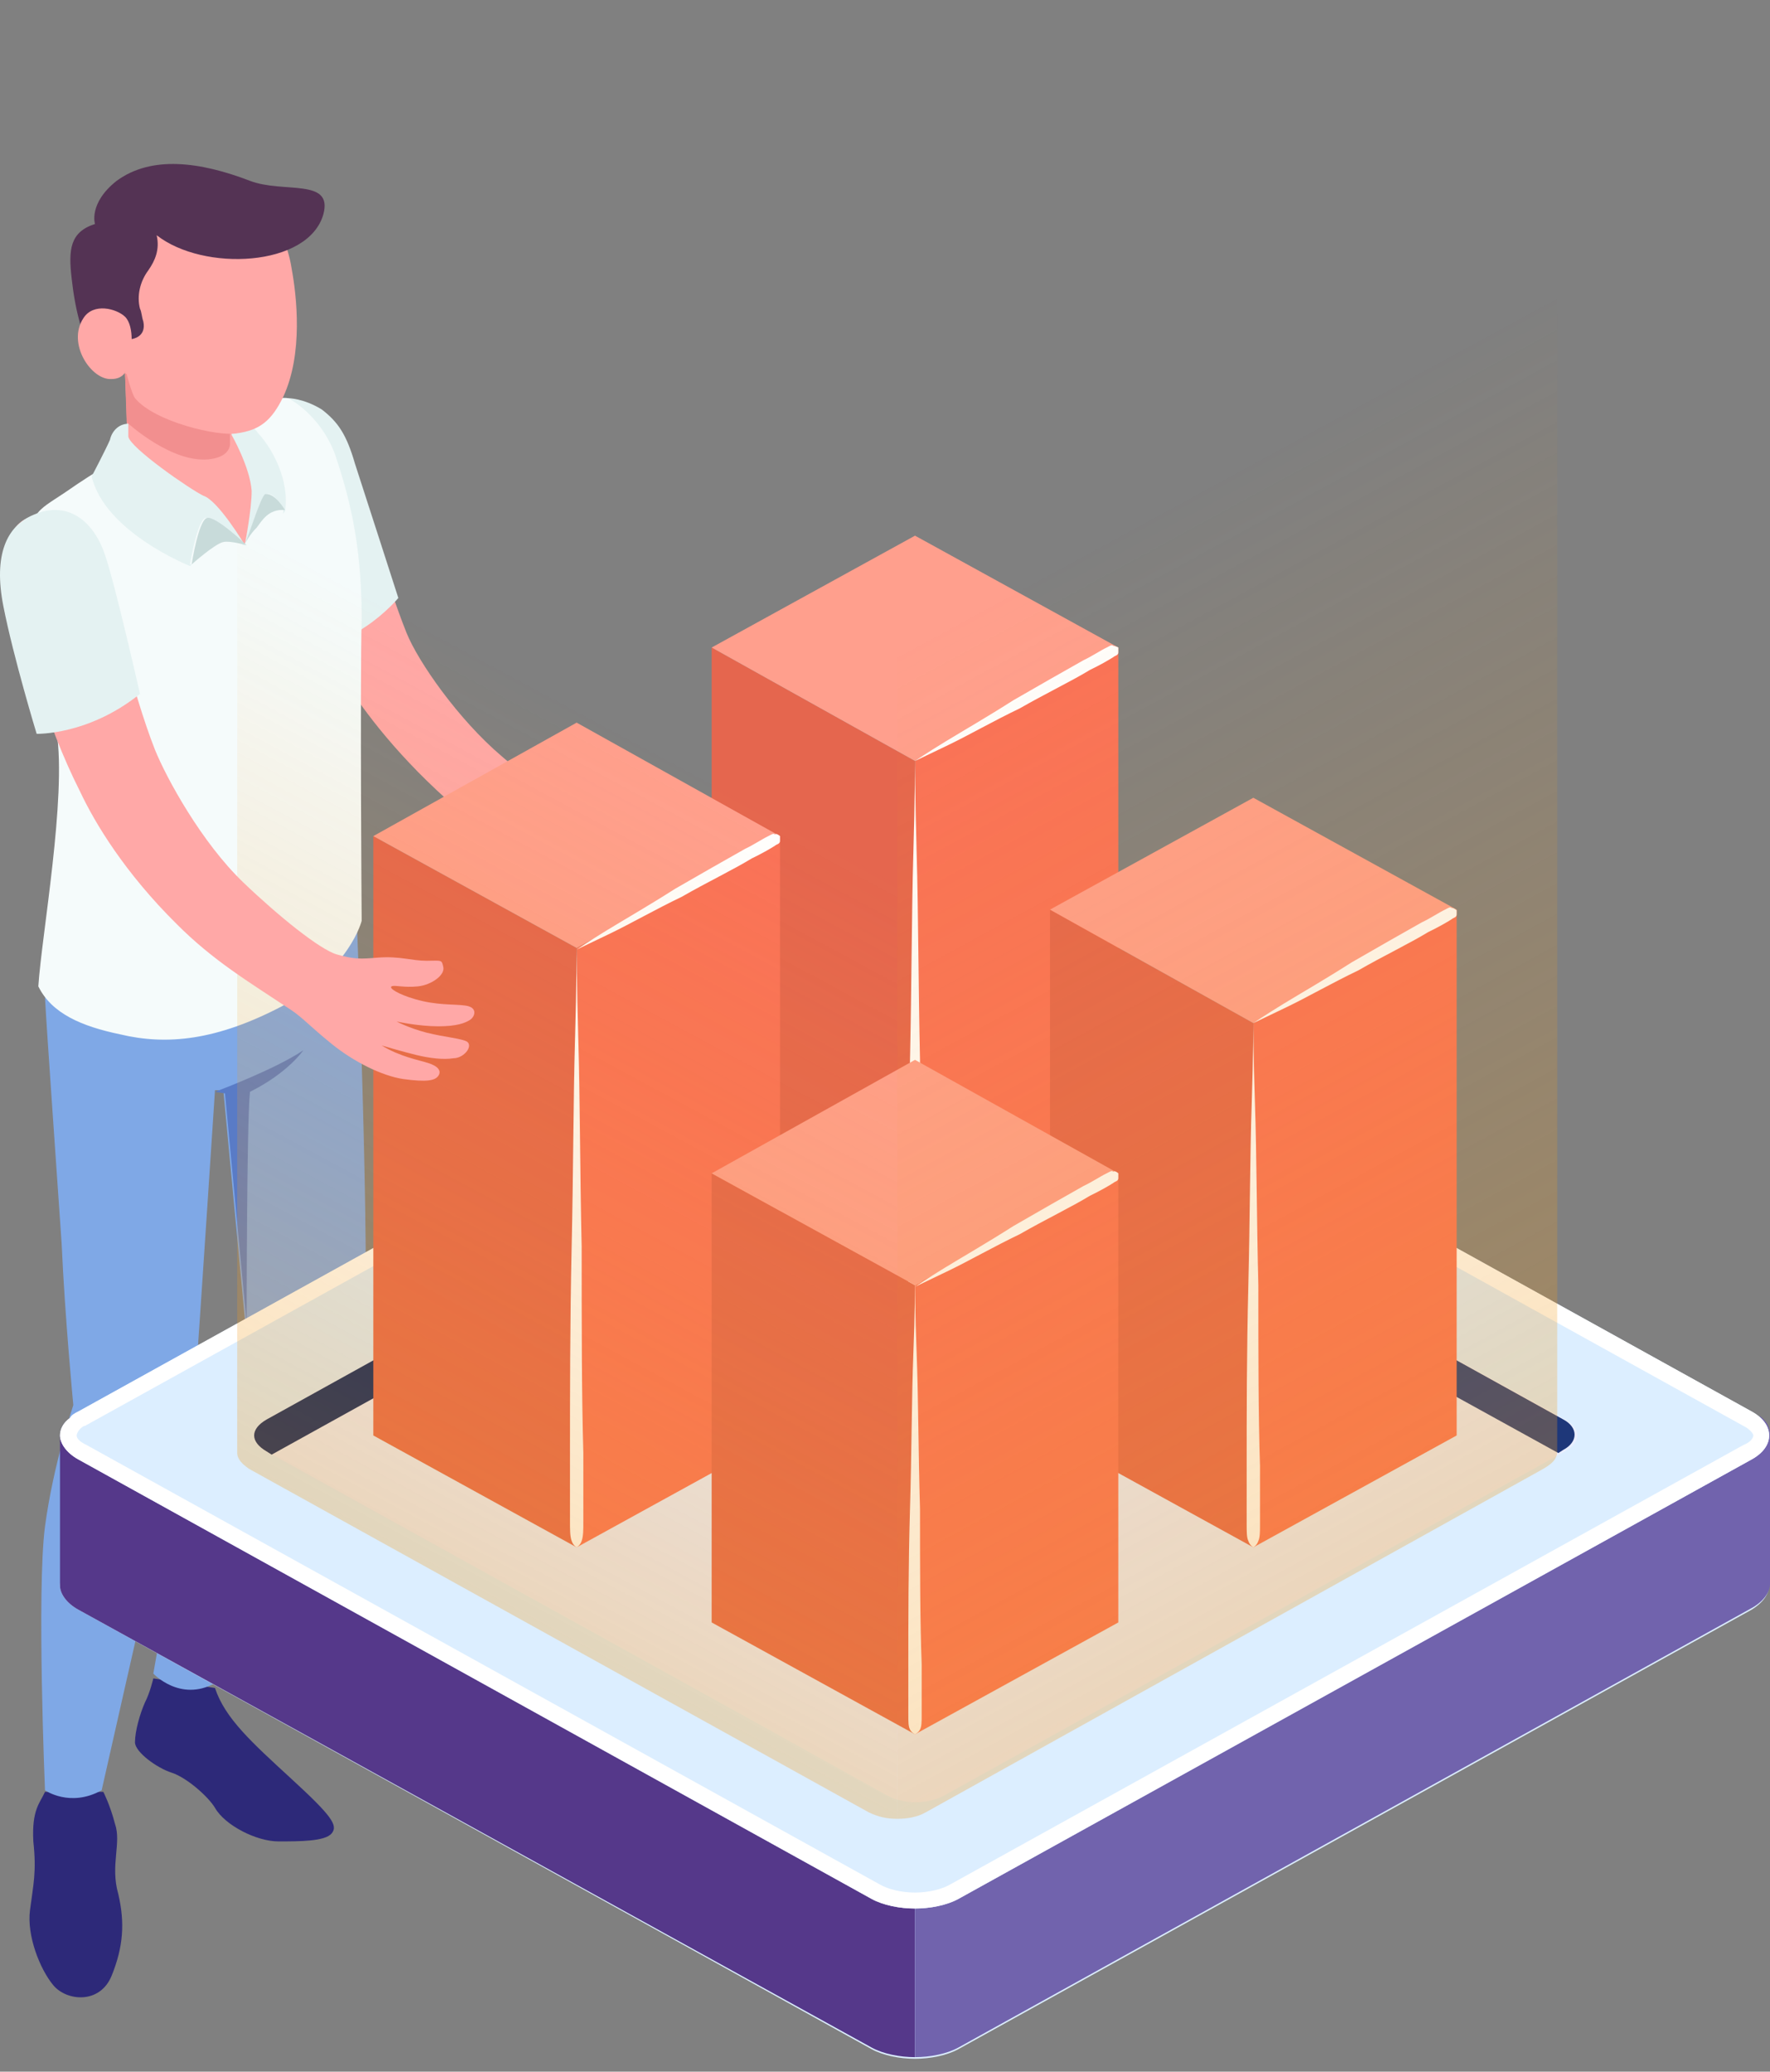
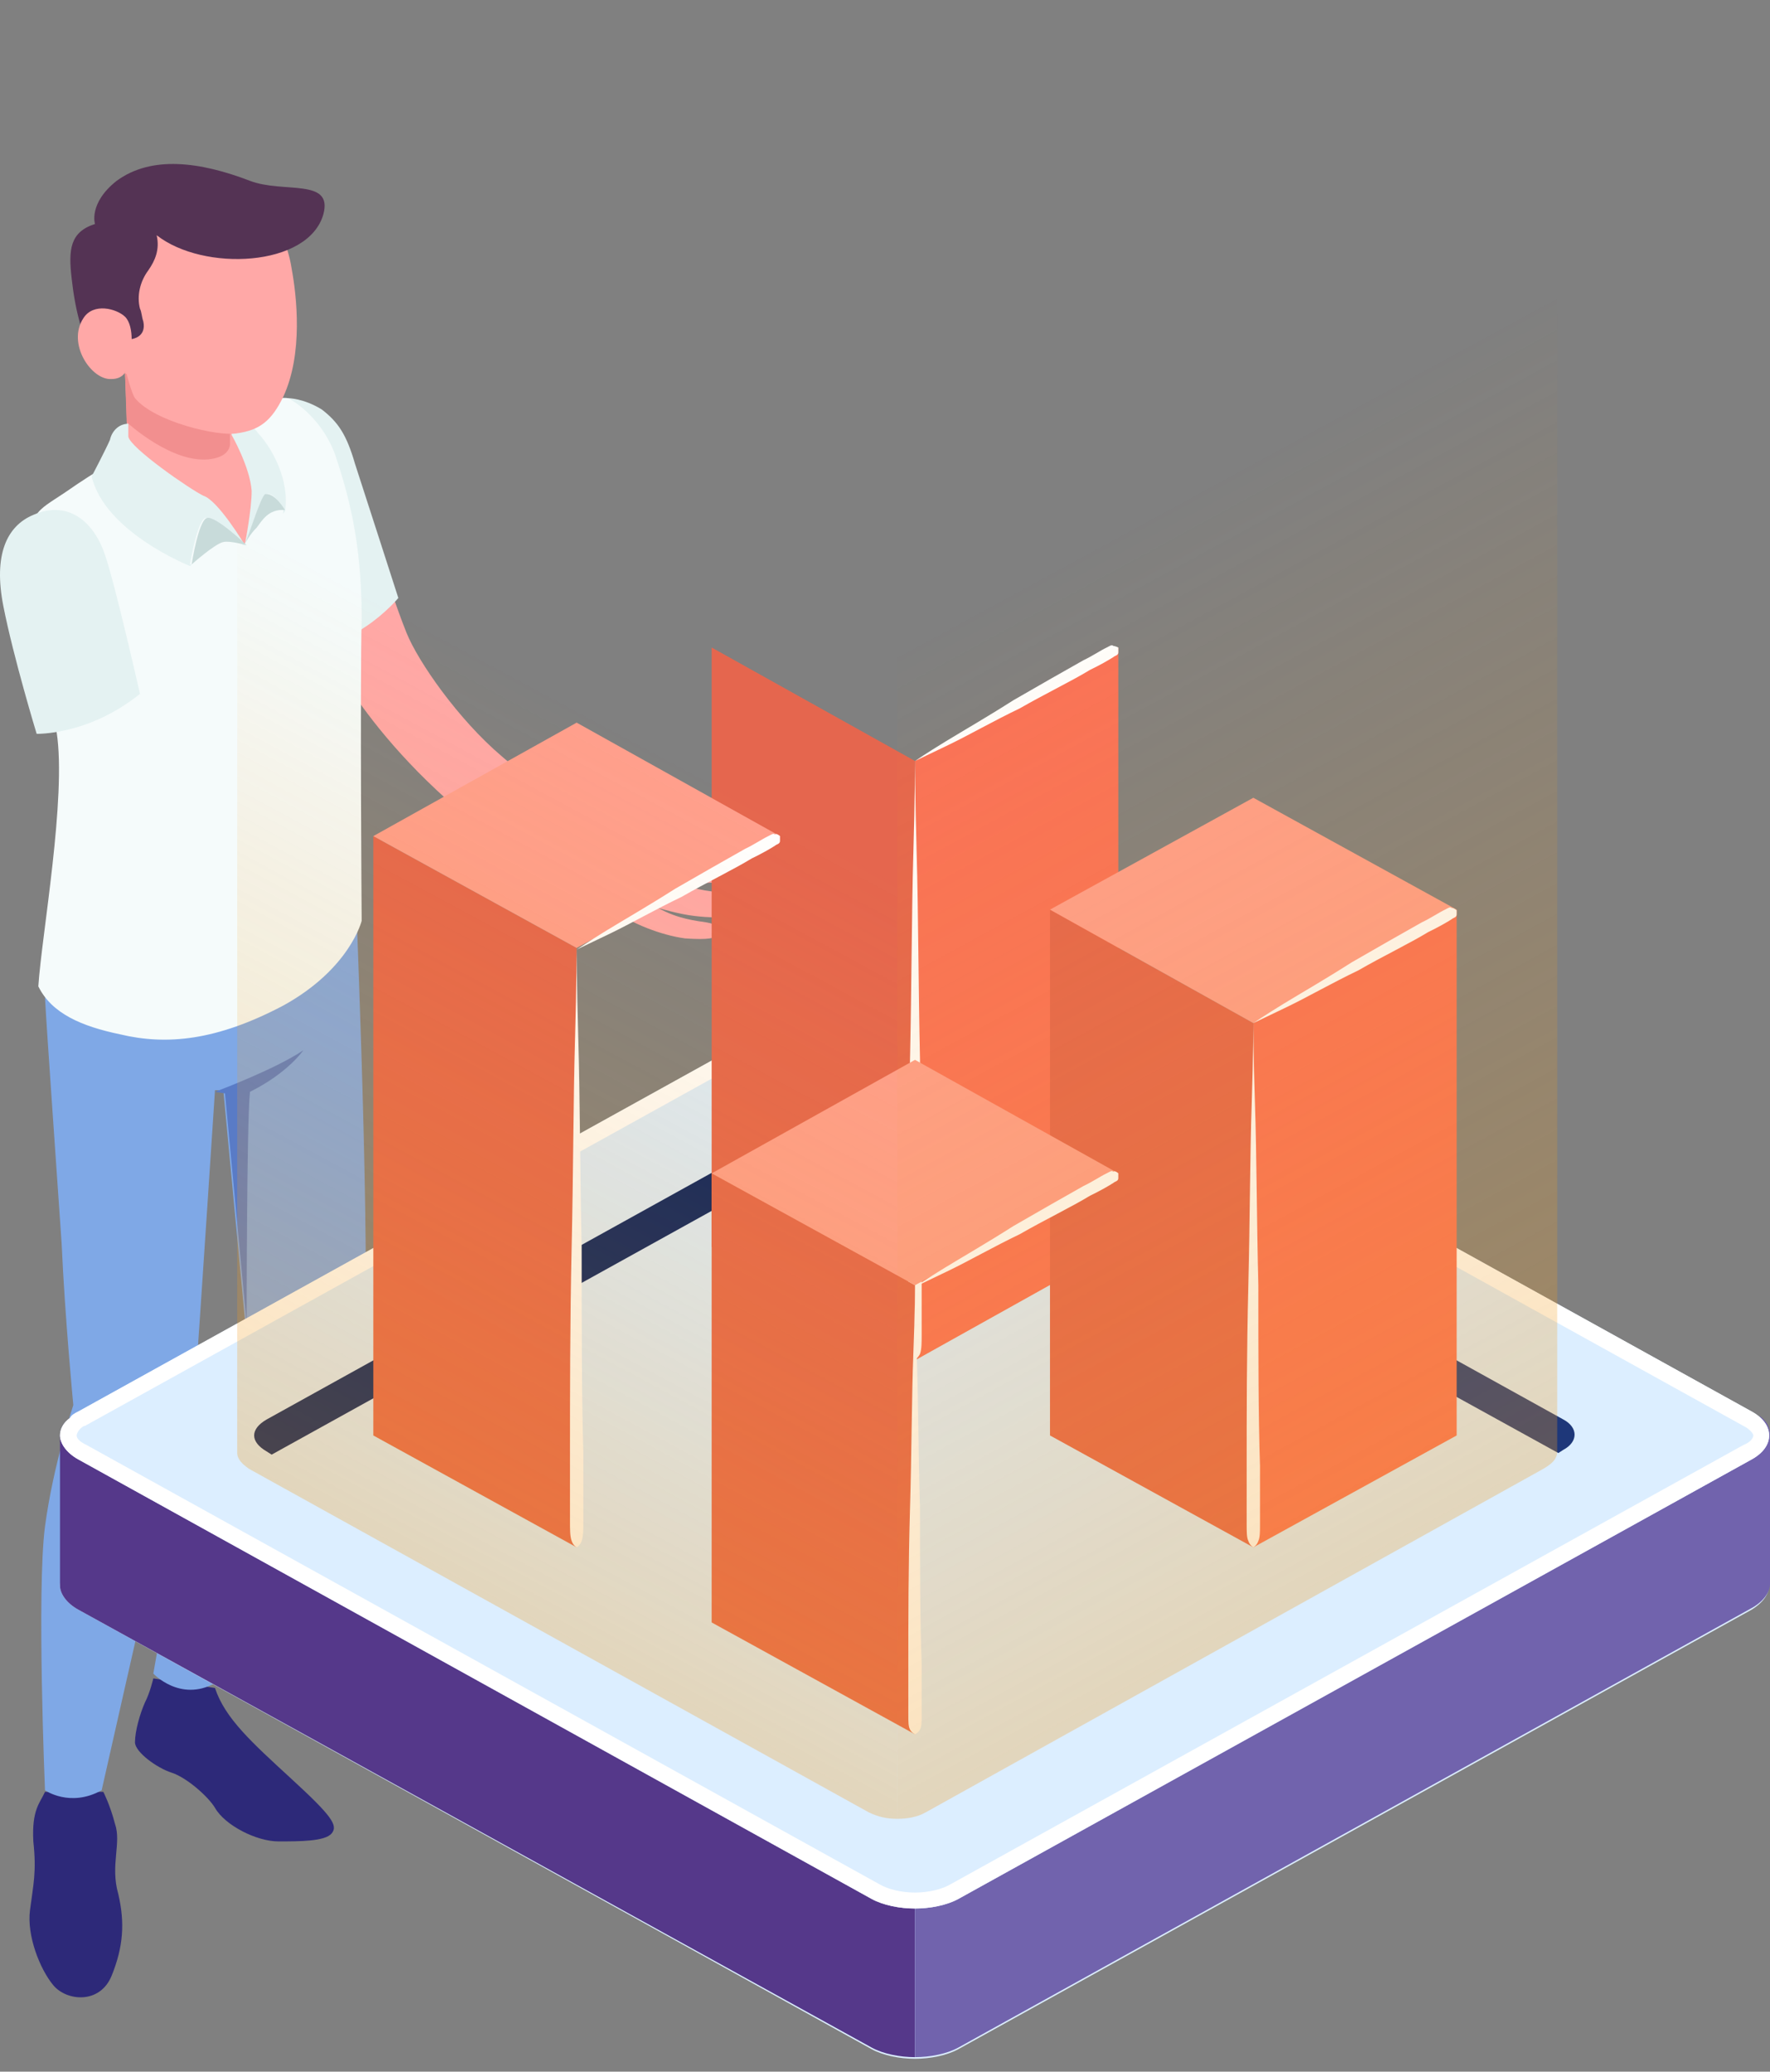
<svg xmlns="http://www.w3.org/2000/svg" width="106" height="124" viewBox="0 0 106 124" fill="none">
  <rect x="0" y="0" width="106" height="124" fill="#808080" stroke="none" />
  <path d="M41.721 49.185C40.822 49.281 40.024 48.993 38.826 49.185C37.728 49.376 37.03 49.376 36.032 49.281C35.033 49.185 32.239 47.176 30.043 45.263C27.448 43.062 25.052 39.619 24.353 37.897C23.156 34.931 21.359 28.809 20.561 26.704C19.762 24.599 18.664 24.217 17.267 24.026C15.67 23.834 14.672 24.408 15.47 27.469C16.269 30.531 18.065 36.462 20.361 40.288C21.459 42.106 23.455 44.88 26.749 47.846C29.045 49.855 31.241 51.002 34.035 52.533C34.834 52.916 35.233 53.394 36.531 54.351C37.828 55.307 39.625 55.977 41.022 56.168C42.419 56.264 42.919 56.168 43.018 55.881C43.218 55.594 42.919 55.307 42.32 55.212C41.721 55.116 40.623 55.02 39.425 54.351C39.425 54.351 40.723 54.733 41.621 54.829C42.419 54.925 43.218 54.925 43.817 54.925C44.516 54.829 45.015 53.968 44.416 53.777C43.917 53.49 43.418 53.49 42.22 53.298C41.122 53.107 40.323 52.724 40.323 52.724C40.323 52.724 41.621 52.916 42.819 52.82C43.917 52.724 44.416 52.533 44.715 52.342C45.015 52.15 45.114 51.576 44.316 51.481C43.617 51.385 42.619 51.576 41.322 51.289C40.323 51.002 39.724 50.715 39.824 50.62C40.024 50.524 40.523 50.715 41.421 50.524C42.22 50.333 42.919 49.663 42.819 49.281C42.719 48.802 42.619 49.089 41.721 49.185Z" fill="#FFA8A7" />
  <path d="M21.259 27.757C20.76 26.035 20.261 25.269 19.263 24.504C18.165 23.834 17.267 23.834 17.267 23.834L14.971 33.592L17.267 38.567C20.86 39.428 23.855 35.792 23.855 35.792C23.855 35.792 21.759 29.287 21.259 27.757Z" fill="#E4F2F2" />
  <path d="M9.182 100.461C9.182 100.461 8.982 101.322 8.683 101.896C8.383 102.565 8.084 103.617 8.084 104.287C8.084 104.861 9.382 105.818 10.28 106.105C11.178 106.392 12.476 107.54 12.875 108.209C13.474 109.262 15.37 110.218 16.668 110.218C17.965 110.218 19.463 110.218 19.862 109.74C20.261 109.262 19.862 108.688 17.466 106.487C15.071 104.287 13.474 102.852 12.875 101.035L9.182 100.461Z" fill="#2D2979" />
  <path d="M2.694 107.253C2.395 107.922 1.896 108.305 1.996 110.218C2.195 112.036 1.996 112.801 1.796 114.332C1.596 115.862 2.395 117.871 3.193 118.828C3.992 119.784 5.988 119.976 6.687 118.254C7.385 116.532 7.485 115.097 7.086 113.375C6.587 111.653 7.286 110.314 6.886 109.166C6.587 108.018 6.188 107.253 6.188 107.253H2.694Z" fill="#2D2979" />
  <path d="M2.694 59.708C2.794 61.621 3.393 70.04 3.692 74.44C3.892 78.936 4.391 84.102 4.391 84.102C4.391 84.102 3.193 87.641 2.694 91.372C2.195 95.199 2.694 107.157 2.694 107.157C2.694 107.157 4.192 108.209 6.088 107.157C6.088 107.157 8.483 96.538 9.482 92.233C10.48 87.928 11.478 85.824 11.678 83.145C11.877 80.467 12.875 65.256 12.875 65.256H13.374L14.672 79.032C14.672 79.032 12.975 81.71 12.177 84.389C11.478 87.067 9.182 100.173 9.182 100.173C9.182 100.173 10.779 101.895 12.875 100.747C12.875 100.747 20.86 83.145 21.659 81.423C22.357 79.701 21.359 54.925 21.359 54.925L2.694 59.708Z" fill="#7FA8E6" />
  <path d="M12.875 65.352C12.875 65.352 16.468 64.013 18.165 62.865C18.165 62.865 17.267 64.204 14.971 65.352C14.771 67.17 14.771 79.223 14.771 79.223L13.474 65.448L12.875 65.352Z" fill="#597BC6" />
  <path d="M7.485 22.304C7.485 22.304 7.685 26.513 7.585 26.896C7.485 27.279 5.589 28.522 4.99 28.905C4.391 29.383 7.984 32.731 9.781 33.497C11.577 34.262 17.067 32.253 17.167 29.67C17.267 27.087 16.169 24.887 15.37 24.791C14.572 24.696 7.485 22.304 7.485 22.304Z" fill="#FFA8A7" />
  <path d="M7.485 22.304L7.585 25.27C7.585 25.27 10.379 27.852 12.675 27.47C13.873 27.279 13.773 26.513 13.773 26.513V24.026L7.485 22.304Z" fill="#F28F8F" />
  <path d="M6.986 27.566C6.986 27.566 10.18 32.157 14.672 32.54C16.069 31.201 16.169 26.513 14.272 24.983C14.272 24.983 16.069 23.643 17.267 23.835C17.267 23.835 19.163 24.791 20.061 27.183C20.86 29.574 21.659 32.444 21.659 36.941C21.559 41.437 21.659 55.117 21.659 55.117C21.659 55.117 20.96 57.986 16.967 60.187C12.975 62.291 9.98 62.578 7.186 61.909C4.89 61.43 3.093 60.665 2.295 59.039C2.494 55.977 3.992 47.75 3.393 43.828C2.894 39.906 1.995 36.941 1.796 33.784C1.596 30.627 2.195 30.627 3.892 29.479C6.088 27.948 6.986 27.566 6.986 27.566Z" fill="#F5FBFB" />
  <path d="M14.671 32.54C14.671 32.54 15.071 30.531 15.071 29.383C14.971 27.948 13.873 26.035 13.873 26.035V24.887C13.873 24.887 14.771 24.983 15.47 25.939C16.268 26.8 17.366 28.713 17.067 30.627C17.067 30.531 16.468 31.583 14.671 32.54Z" fill="#E4F2F2" />
  <path d="M14.671 32.54C14.971 31.966 15.57 29.957 15.869 29.575C16.468 29.383 16.967 30.531 16.967 30.531C16.967 30.531 16.967 31.679 16.169 32.349C15.57 33.019 14.671 32.54 14.671 32.54Z" fill="#F5FBFB" />
  <path d="M15.869 29.574C15.57 29.861 14.971 31.87 14.671 32.54C14.671 32.54 14.971 31.966 15.37 31.583C15.67 31.201 16.069 30.435 17.067 30.531C17.067 30.531 16.468 29.479 15.869 29.574Z" fill="#C8DBDA" />
  <path d="M17.467 16.086C16.968 12.833 14.472 10.346 10.979 10.537C7.186 10.729 4.391 13.79 4.591 17.425C4.691 19.529 5.888 21.347 7.585 22.399C7.585 22.399 7.885 23.547 8.084 23.834C9.282 25.269 13.075 26.13 14.173 25.939C15.57 25.748 16.269 25.174 16.968 23.739C18.165 21.156 17.766 17.712 17.467 16.086Z" fill="#FFA8A7" />
  <path d="M16.967 13.407C15.47 11.303 12.875 10.059 9.98 10.633C8.184 11.016 6.686 12.068 5.688 13.407C4.191 13.886 4.091 14.938 4.291 16.66C4.491 18.477 4.89 20.199 5.788 21.73C5.988 22.304 6.986 22.017 7.485 22.304C7.385 22.113 5.589 19.53 7.485 18.956C7.784 19.243 7.884 19.817 7.884 20.295C7.884 20.295 8.783 20.199 8.583 19.243C8.483 18.956 8.483 18.669 8.383 18.477C8.184 17.712 8.383 16.851 8.882 16.181C9.282 15.607 9.581 14.938 9.381 14.077C9.381 14.077 11.677 15.034 14.572 14.46C15.769 14.268 16.668 13.79 16.967 13.407Z" fill="#543354" />
  <path d="M5.688 13.407C5.688 13.407 5.289 12.164 6.986 10.824C9.082 9.294 11.977 9.677 14.971 10.824C16.967 11.59 19.962 10.633 19.363 12.833C18.464 15.99 12.176 16.277 9.381 14.077C9.182 14.077 7.186 13.12 5.688 13.407Z" fill="#543354" />
  <path d="M7.485 22.304C7.485 22.304 7.286 22.686 6.687 22.686C5.489 22.782 3.992 20.582 4.99 19.051C5.589 18.095 6.986 18.477 7.485 18.956V22.304Z" fill="#FFA8A7" />
  <path d="M7.685 26.131C7.785 26.8 11.378 29.287 12.176 29.67C13.075 29.957 14.672 32.635 14.672 32.635C13.374 32.444 12.376 32.922 11.378 33.879C11.378 33.879 6.288 31.87 5.489 28.522C5.489 28.522 6.387 26.8 6.587 26.322C6.687 25.843 7.086 25.365 7.685 25.365V26.131Z" fill="#E4F2F2" />
  <path d="M11.378 33.783C11.378 33.783 11.777 31.296 12.276 31.009C12.775 30.818 14.572 32.54 14.572 32.54C13.973 33.114 12.975 33.688 11.378 33.783Z" fill="#F5FBFB" />
  <path d="M12.376 31.009C11.877 31.2 11.477 33.783 11.477 33.783C11.477 33.783 12.875 32.54 13.374 32.444C13.773 32.348 14.771 32.635 14.771 32.635C14.771 32.635 12.875 30.818 12.376 31.009Z" fill="#C8DBDA" />
  <path d="M104.902 96.347L57.392 122.654C56.693 123.036 55.695 123.228 54.796 123.228C53.898 123.228 52.9 123.036 52.201 122.654L4.691 96.347C3.992 95.964 3.593 95.39 3.593 94.912C3.593 94.338 3.992 93.859 4.691 93.477L12.276 89.267L52.201 67.169C53.599 66.404 55.994 66.404 57.392 67.169L104.902 93.477C106.3 94.242 106.3 95.486 104.902 96.347Z" fill="#DCEEFF" />
  <path d="M54.796 112.801V123.133C53.898 123.133 52.9 122.941 52.201 122.559L4.691 96.347C3.992 95.964 3.593 95.39 3.593 94.912V85.92C3.593 85.537 3.792 85.154 4.192 84.867L12.276 89.364L54.796 112.801Z" fill="#55388A" />
  <path d="M54.796 112.801V123.132C55.694 123.132 56.693 122.941 57.391 122.558L104.902 96.251C105.601 95.868 106 95.294 106 94.816V85.824C106 85.441 105.8 85.059 105.401 84.772L97.316 89.268L54.796 112.801Z" fill="#7163AD" />
  <path d="M104.902 87.355L57.392 113.662C56.693 114.045 55.695 114.236 54.796 114.236C53.898 114.236 52.9 114.045 52.201 113.662L4.691 87.355C3.992 86.972 3.593 86.398 3.593 85.92C3.593 85.537 3.792 85.154 4.192 84.867C4.291 84.772 4.491 84.58 4.691 84.485L52.201 58.178C53.599 57.412 55.994 57.412 57.392 58.178L104.902 84.485C106.3 85.25 106.3 86.589 104.902 87.355Z" fill="#DCEEFF" />
  <path d="M54.796 58.56C55.595 58.56 56.393 58.752 56.892 59.038L104.403 85.346C104.802 85.537 105.002 85.824 105.002 85.92C105.002 86.015 104.902 86.302 104.403 86.494L56.892 112.801C56.393 113.088 55.595 113.279 54.796 113.279C53.998 113.279 53.199 113.088 52.7 112.801L5.19 86.494C4.79 86.302 4.591 86.111 4.591 85.92C4.591 85.824 4.691 85.633 4.79 85.537C4.89 85.441 4.99 85.346 5.09 85.346L52.6 59.038C53.199 58.656 53.998 58.56 54.796 58.56ZM54.796 57.603C53.898 57.603 52.9 57.795 52.201 58.178L4.691 84.485C4.491 84.58 4.291 84.676 4.192 84.867C3.792 85.154 3.593 85.537 3.593 85.92C3.593 86.398 3.992 86.972 4.691 87.355L52.201 113.662C52.9 114.045 53.898 114.236 54.796 114.236C55.695 114.236 56.693 114.045 57.392 113.662L104.902 87.355C106.3 86.589 106.3 85.25 104.902 84.485L57.392 58.178C56.693 57.795 55.695 57.603 54.796 57.603Z" fill="white" />
-   <path d="M53.1 64.395L15.969 84.962C14.971 85.536 14.971 86.302 15.969 86.876L53.1 107.443C54.098 108.017 55.595 108.017 56.593 107.443L93.723 86.876C94.721 86.302 94.721 85.536 93.723 84.962L56.493 64.395C55.595 63.917 53.998 63.917 53.1 64.395Z" fill="#E9EEFF" />
  <path d="M93.623 84.963L56.493 64.395C55.994 64.108 55.395 64.013 54.796 64.013V65.735L93.324 86.972L93.623 86.78C94.522 86.302 94.522 85.441 93.623 84.963Z" fill="#1E3779" />
  <path d="M54.796 64.013C54.197 64.013 53.499 64.108 53.1 64.395L15.969 84.963C14.971 85.537 14.971 86.302 15.969 86.876L16.269 87.067L54.796 65.735V64.013Z" fill="#031F60" />
  <path d="M42.619 74.631L54.797 81.423V45.55L42.619 38.758V74.631Z" fill="#E5664E" />
  <path d="M54.796 81.423L66.973 74.631V38.758L54.796 45.55V81.423Z" fill="#FA7258" />
-   <path d="M66.974 38.758L54.797 32.062L42.619 38.758L54.797 45.55L66.974 38.758Z" fill="#FF9F8D" />
  <path d="M54.797 81.424C54.797 81.424 54.597 81.328 54.497 81.041C54.397 80.754 54.397 80.372 54.397 79.893C54.397 78.937 54.397 77.502 54.397 75.78C54.397 72.432 54.397 67.936 54.497 63.439C54.597 58.943 54.597 54.447 54.697 51.099C54.797 47.751 54.797 45.455 54.797 45.455C54.797 45.455 54.797 47.655 54.896 51.099C54.996 54.447 54.996 58.943 55.096 63.439C55.096 67.936 55.096 72.432 55.196 75.78C55.196 77.502 55.196 78.841 55.196 79.893C55.196 80.372 55.196 80.754 55.096 81.041C54.996 81.233 54.797 81.424 54.797 81.424Z" fill="white" />
  <path d="M66.973 38.758C66.973 38.758 66.973 38.949 66.973 39.045C66.973 39.236 66.774 39.236 66.674 39.332C66.374 39.523 65.875 39.81 65.276 40.097C64.178 40.767 62.581 41.532 61.084 42.393C59.487 43.158 57.99 44.019 56.792 44.593C55.595 45.167 54.796 45.55 54.796 45.55C54.796 45.55 55.495 45.072 56.593 44.402C57.691 43.732 59.188 42.871 60.685 41.915C62.182 41.054 63.679 40.193 64.877 39.523C65.476 39.236 65.875 38.949 66.275 38.758C66.474 38.662 66.574 38.566 66.674 38.662C66.774 38.662 66.973 38.758 66.973 38.758Z" fill="white" />
  <path d="M62.881 85.92L75.058 92.616V61.239L62.881 54.447V85.92Z" fill="#E5664E" />
  <path d="M75.058 92.616L87.235 85.92V54.447L75.058 61.239V92.616Z" fill="#FA7258" />
  <path d="M87.235 54.446L75.058 47.75L62.881 54.446L75.058 61.239L87.235 54.446Z" fill="#FF9F8D" />
  <path d="M75.058 92.616C75.058 92.616 74.859 92.52 74.759 92.233C74.659 92.042 74.659 91.659 74.659 91.277C74.659 90.416 74.659 89.172 74.659 87.737C74.659 84.772 74.659 80.85 74.759 76.927C74.859 73.005 74.859 69.083 74.959 66.118C75.058 63.152 75.058 61.239 75.058 61.239C75.058 61.239 75.058 63.248 75.158 66.118C75.258 69.083 75.258 73.005 75.358 76.927C75.358 80.85 75.358 84.772 75.458 87.737C75.458 89.172 75.458 90.416 75.458 91.277C75.458 91.659 75.458 92.042 75.358 92.233C75.258 92.52 75.058 92.616 75.058 92.616Z" fill="white" />
  <path d="M87.235 54.447C87.235 54.447 87.235 54.638 87.235 54.734C87.235 54.925 87.035 54.925 86.936 55.021C86.636 55.212 86.137 55.499 85.538 55.786C84.44 56.456 82.843 57.221 81.346 58.082C79.749 58.847 78.252 59.708 77.054 60.282C75.856 60.856 75.058 61.239 75.058 61.239C75.058 61.239 75.757 60.761 76.855 60.091C77.952 59.421 79.45 58.56 80.947 57.603C82.444 56.742 83.941 55.882 85.139 55.212C85.738 54.925 86.137 54.638 86.536 54.447C86.736 54.351 86.836 54.255 86.936 54.351C87.135 54.351 87.235 54.542 87.235 54.447Z" fill="white" />
  <path d="M22.357 85.92L34.534 92.616V56.743L22.357 50.046V85.92Z" fill="#E5664E" />
-   <path d="M34.534 92.616L46.711 85.92V50.046L34.534 56.743V92.616Z" fill="#FA7258" />
  <path d="M46.712 50.046L34.534 43.254L22.357 50.046L34.534 56.742L46.712 50.046Z" fill="#FF9F8D" />
  <path d="M34.534 92.616C34.534 92.616 34.335 92.52 34.235 92.233C34.135 91.947 34.135 91.564 34.135 91.085C34.135 90.129 34.135 88.694 34.135 86.972C34.135 83.624 34.135 79.128 34.235 74.631C34.335 70.135 34.335 65.639 34.435 62.291C34.534 58.943 34.534 56.647 34.534 56.647C34.534 56.647 34.534 58.847 34.634 62.291C34.734 65.639 34.734 70.135 34.834 74.631C34.834 79.128 34.834 83.624 34.934 86.972C34.934 88.694 34.934 90.033 34.934 91.085C34.934 91.564 34.934 91.947 34.834 92.233C34.734 92.52 34.534 92.616 34.534 92.616Z" fill="white" />
-   <path d="M46.711 50.046C46.711 50.046 46.711 50.237 46.711 50.333C46.711 50.524 46.511 50.524 46.412 50.62C46.112 50.811 45.613 51.098 45.014 51.385C43.916 52.055 42.319 52.82 40.822 53.681C39.225 54.446 37.728 55.307 36.53 55.881C35.332 56.455 34.534 56.838 34.534 56.838C34.534 56.838 35.233 56.36 36.331 55.69C37.428 55.02 38.926 54.159 40.423 53.203C41.92 52.342 43.417 51.481 44.615 50.811C45.214 50.524 45.613 50.237 46.012 50.046C46.212 49.95 46.312 49.855 46.412 49.95C46.511 49.855 46.711 50.046 46.711 50.046Z" fill="white" />
+   <path d="M46.711 50.046C46.711 50.046 46.711 50.237 46.711 50.333C46.711 50.524 46.511 50.524 46.412 50.62C46.112 50.811 45.613 51.098 45.014 51.385C43.916 52.055 42.319 52.82 40.822 53.681C39.225 54.446 37.728 55.307 36.53 55.881C35.332 56.455 34.534 56.838 34.534 56.838C34.534 56.838 35.233 56.36 36.331 55.69C37.428 55.02 38.926 54.159 40.423 53.203C41.92 52.342 43.417 51.481 44.615 50.811C45.214 50.524 45.613 50.237 46.012 50.046C46.212 49.95 46.312 49.855 46.412 49.95C46.511 49.855 46.711 50.046 46.711 50.046" fill="white" />
  <path d="M42.619 97.112L54.797 103.808V76.927L42.619 70.231V97.112Z" fill="#E5664E" />
-   <path d="M54.796 103.808L66.973 97.112V70.231L54.796 76.927V103.808Z" fill="#FA7258" />
  <path d="M66.974 70.231L54.797 63.438L42.619 70.231L54.797 76.927L66.974 70.231Z" fill="#FF9F8D" />
  <path d="M54.797 103.809C54.797 103.809 54.597 103.713 54.497 103.522C54.397 103.33 54.397 103.043 54.397 102.661C54.397 101.895 54.397 100.843 54.397 99.599C54.397 97.112 54.397 93.668 54.497 90.32C54.597 86.972 54.597 83.624 54.697 81.041C54.797 78.553 54.797 76.832 54.797 76.832C54.797 76.832 54.797 78.553 54.896 81.041C54.996 83.528 54.996 86.972 55.096 90.32C55.096 93.668 55.096 97.016 55.196 99.599C55.196 100.843 55.196 101.895 55.196 102.661C55.196 103.043 55.196 103.33 55.096 103.522C54.996 103.713 54.797 103.809 54.797 103.809Z" fill="white" />
  <path d="M66.973 70.231C66.973 70.231 66.973 70.422 66.973 70.518C66.973 70.709 66.774 70.709 66.674 70.805C66.374 70.996 65.875 71.283 65.276 71.57C64.178 72.24 62.581 73.005 61.084 73.866C59.487 74.632 57.99 75.493 56.792 76.066C55.595 76.64 54.796 77.023 54.796 77.023C54.796 77.023 55.495 76.545 56.593 75.875C57.691 75.206 59.188 74.344 60.685 73.388C62.182 72.527 63.679 71.666 64.877 70.996C65.476 70.709 65.875 70.422 66.275 70.231C66.474 70.135 66.574 70.04 66.674 70.135C66.774 70.04 66.973 70.231 66.973 70.231Z" fill="white" />
  <path opacity="0.3" d="M56.327 20.472C55.528 20.95 54.73 21.142 53.732 21.046V108.865C54.331 108.865 54.93 108.769 55.429 108.482L92.259 88.01C92.958 87.627 93.257 87.34 93.257 86.862V0L56.327 20.472Z" fill="url(#paint0_linear_47_1747)" />
  <path opacity="0.3" d="M53.732 21.046C53.532 21.046 53.333 21.046 53.033 21.046C52.834 21.046 52.634 20.95 52.434 20.95C52.334 20.95 52.135 20.855 52.035 20.855C51.935 20.855 51.835 20.855 51.835 20.759C51.636 20.663 51.436 20.568 51.237 20.472L14.206 0V86.958C14.206 87.34 14.506 87.627 14.905 87.914L52.035 108.482C52.634 108.769 53.133 108.865 53.732 108.865V21.046Z" fill="url(#paint1_linear_47_1747)" />
-   <path d="M25.551 57.508C24.653 57.508 23.954 57.221 22.656 57.316C21.558 57.412 21.159 57.412 20.161 57.125C19.163 56.838 16.668 54.829 14.572 52.82C12.076 50.428 9.98 46.602 9.282 44.88C7.884 41.34 6.686 35.888 5.988 33.783C5.289 31.678 4.191 31.2 2.894 30.913C1.297 30.626 -0.001 31.678 0.598 34.835C1.197 37.992 2.794 43.445 4.79 47.367C5.688 49.281 7.485 52.246 10.579 55.307C12.775 57.508 14.871 58.751 17.466 60.473C18.165 60.951 18.564 61.43 19.862 62.482C21.159 63.534 22.856 64.395 24.154 64.587C25.551 64.778 26.05 64.682 26.25 64.395C26.449 64.108 26.25 63.821 25.651 63.63C25.052 63.439 23.954 63.247 22.856 62.578C22.856 62.578 24.154 62.96 24.952 63.152C25.751 63.343 26.549 63.439 27.148 63.343C27.847 63.343 28.445 62.482 27.847 62.291C27.248 62.099 26.749 62.099 25.551 61.812C24.453 61.525 23.754 61.143 23.754 61.143C23.754 61.143 25.052 61.43 26.25 61.43C27.348 61.43 27.847 61.238 28.146 61.047C28.445 60.856 28.645 60.282 27.847 60.186C27.148 60.09 26.15 60.186 24.852 59.803C23.854 59.517 23.255 59.134 23.455 59.038C23.654 58.943 24.154 59.134 25.052 59.038C25.85 58.943 26.649 58.368 26.549 57.89C26.449 57.412 26.449 57.508 25.551 57.508Z" fill="#FFA8A7" />
  <path d="M1.995 30.818C0.398 31.487 -0.4 33.209 0.199 36.27C0.798 39.332 2.195 43.923 2.195 43.923C2.195 43.923 5.289 44.019 8.383 41.532C8.383 41.532 6.886 34.931 6.287 33.209C5.689 31.392 4.191 29.861 1.995 30.818Z" fill="#E4F2F2" />
  <defs>
    <linearGradient id="paint0_linear_47_1747" x1="93.283" y1="87.825" x2="63.718" y2="33.49" gradientUnits="userSpaceOnUse">
      <stop offset="2.02456e-07" stop-color="#F29D20" />
      <stop offset="1" stop-color="#F29D20" stop-opacity="0" />
    </linearGradient>
    <linearGradient id="paint1_linear_47_1747" x1="14.214" y1="88.052" x2="37.919" y2="44.065" gradientUnits="userSpaceOnUse">
      <stop offset="2.02456e-07" stop-color="#F29D20" />
      <stop offset="1" stop-color="#F29D20" stop-opacity="0" />
    </linearGradient>
  </defs>
</svg>